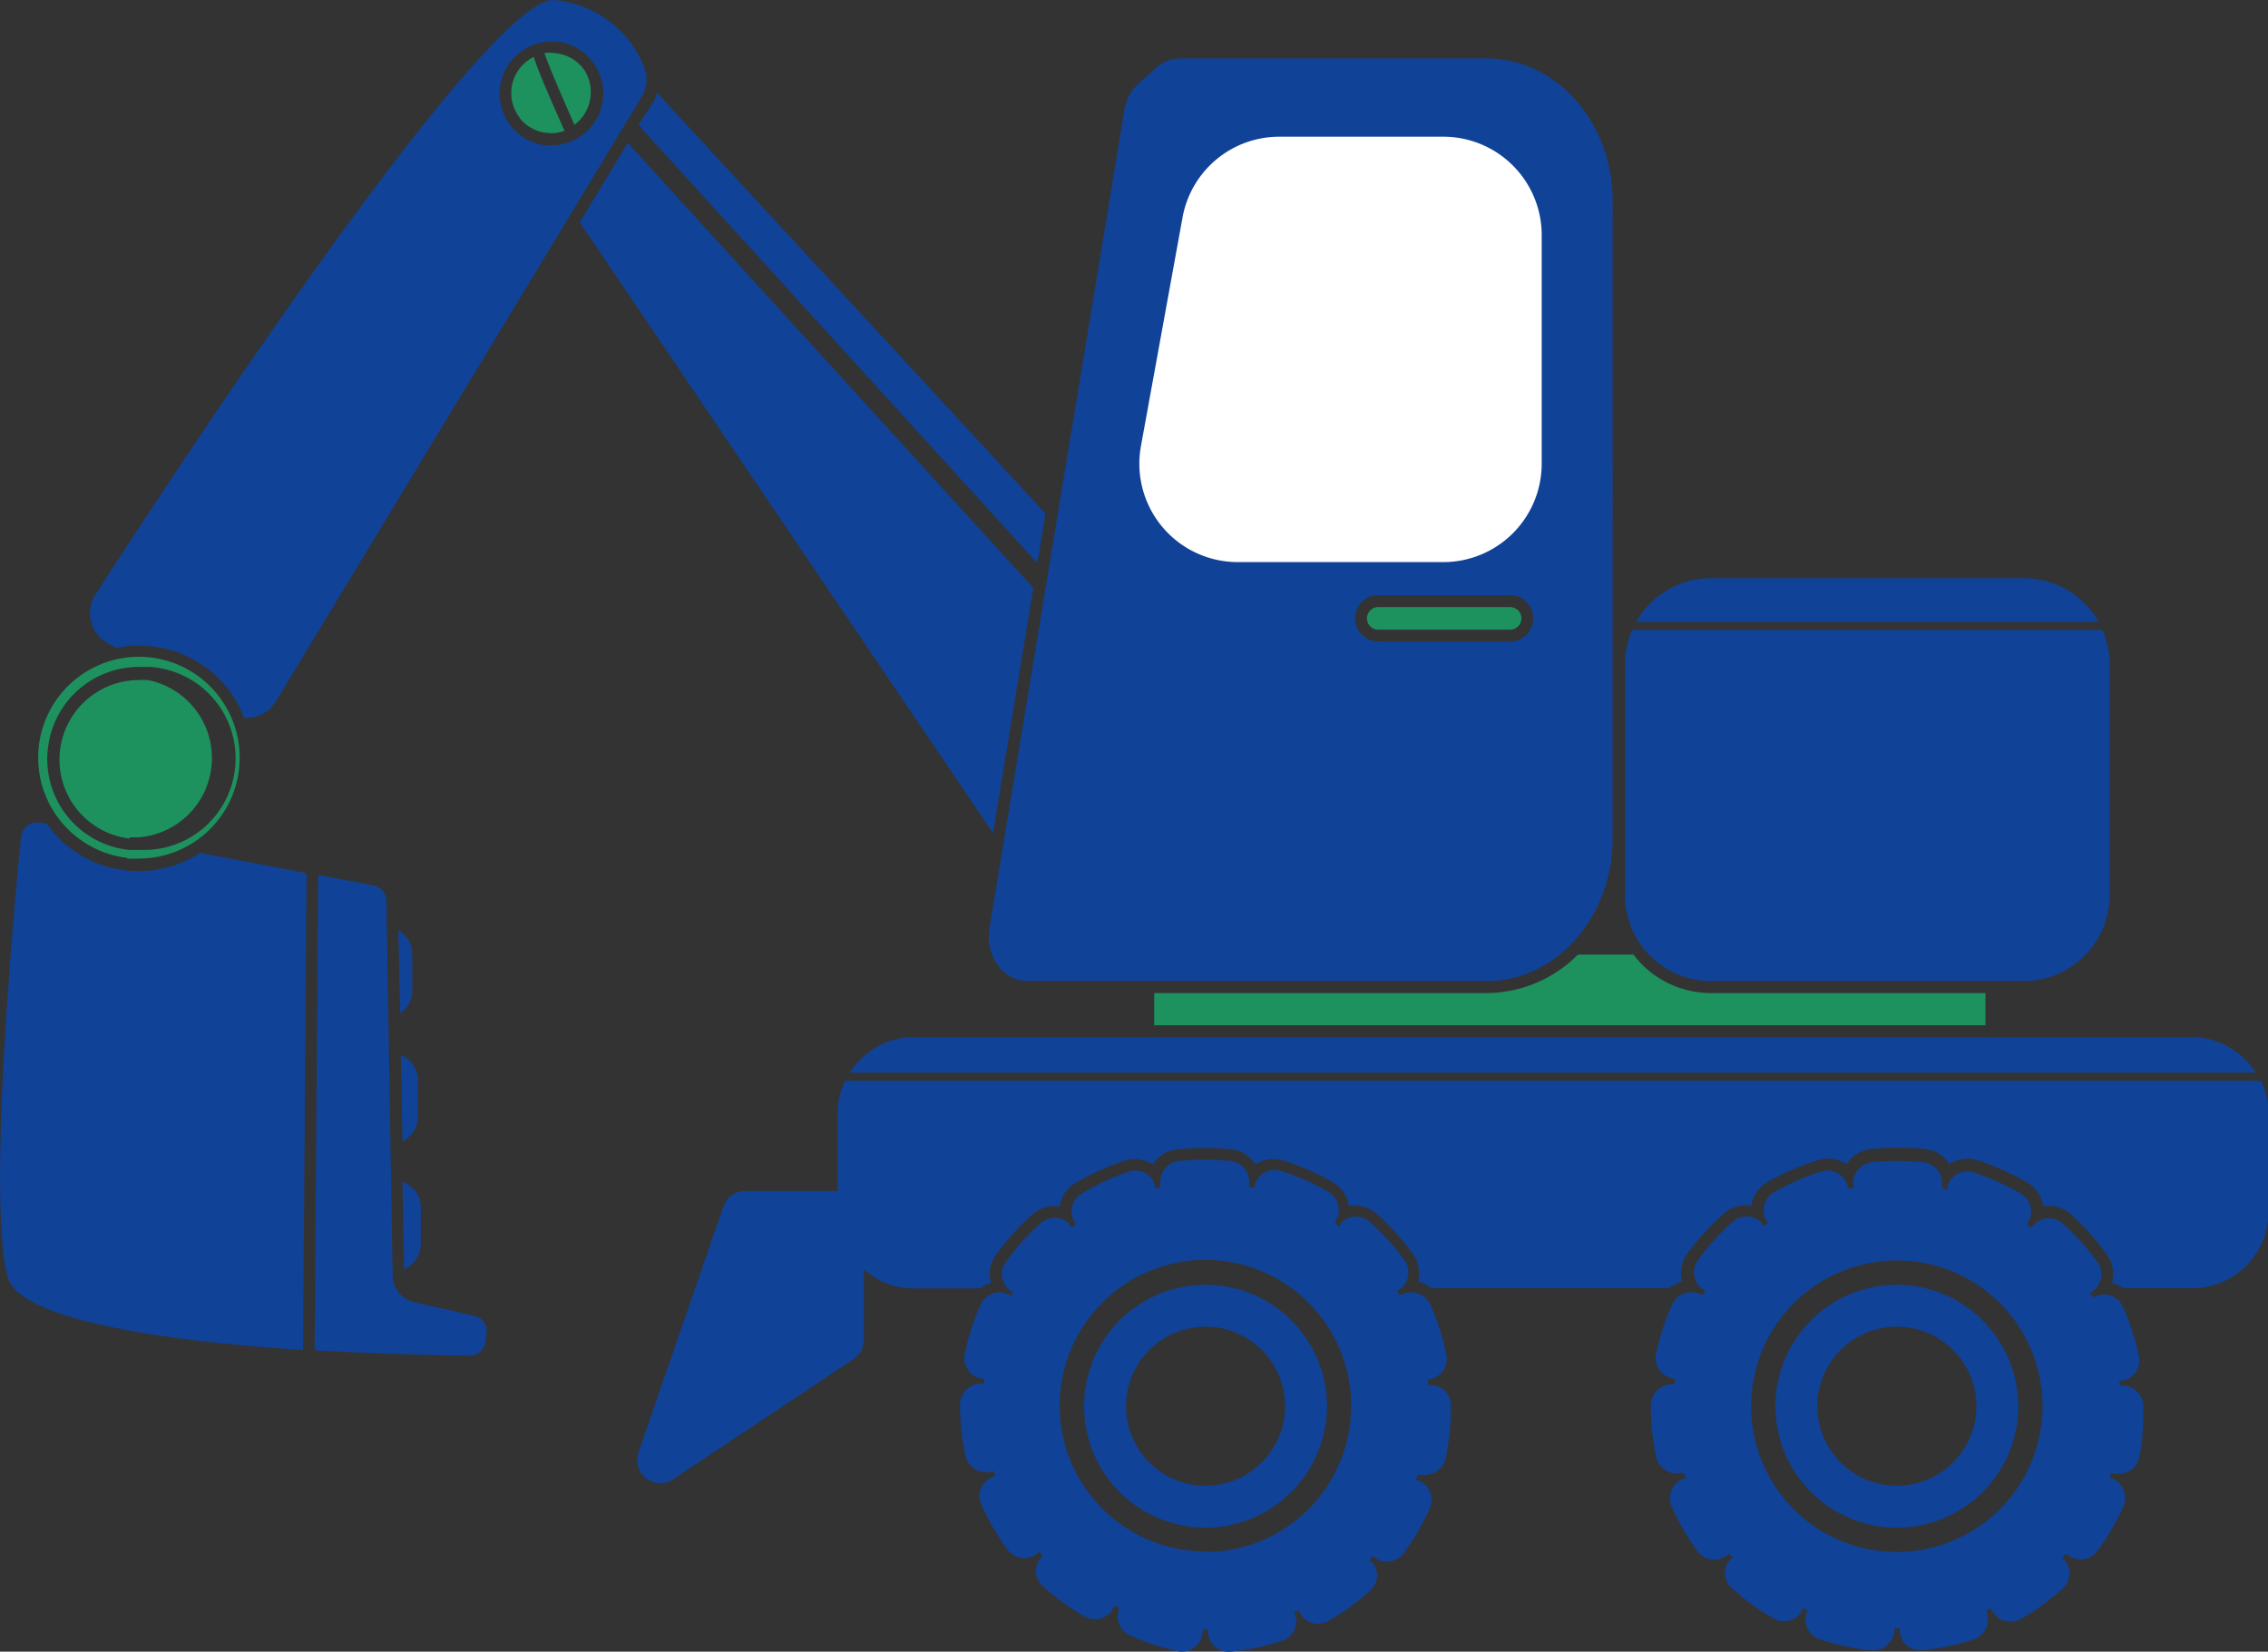
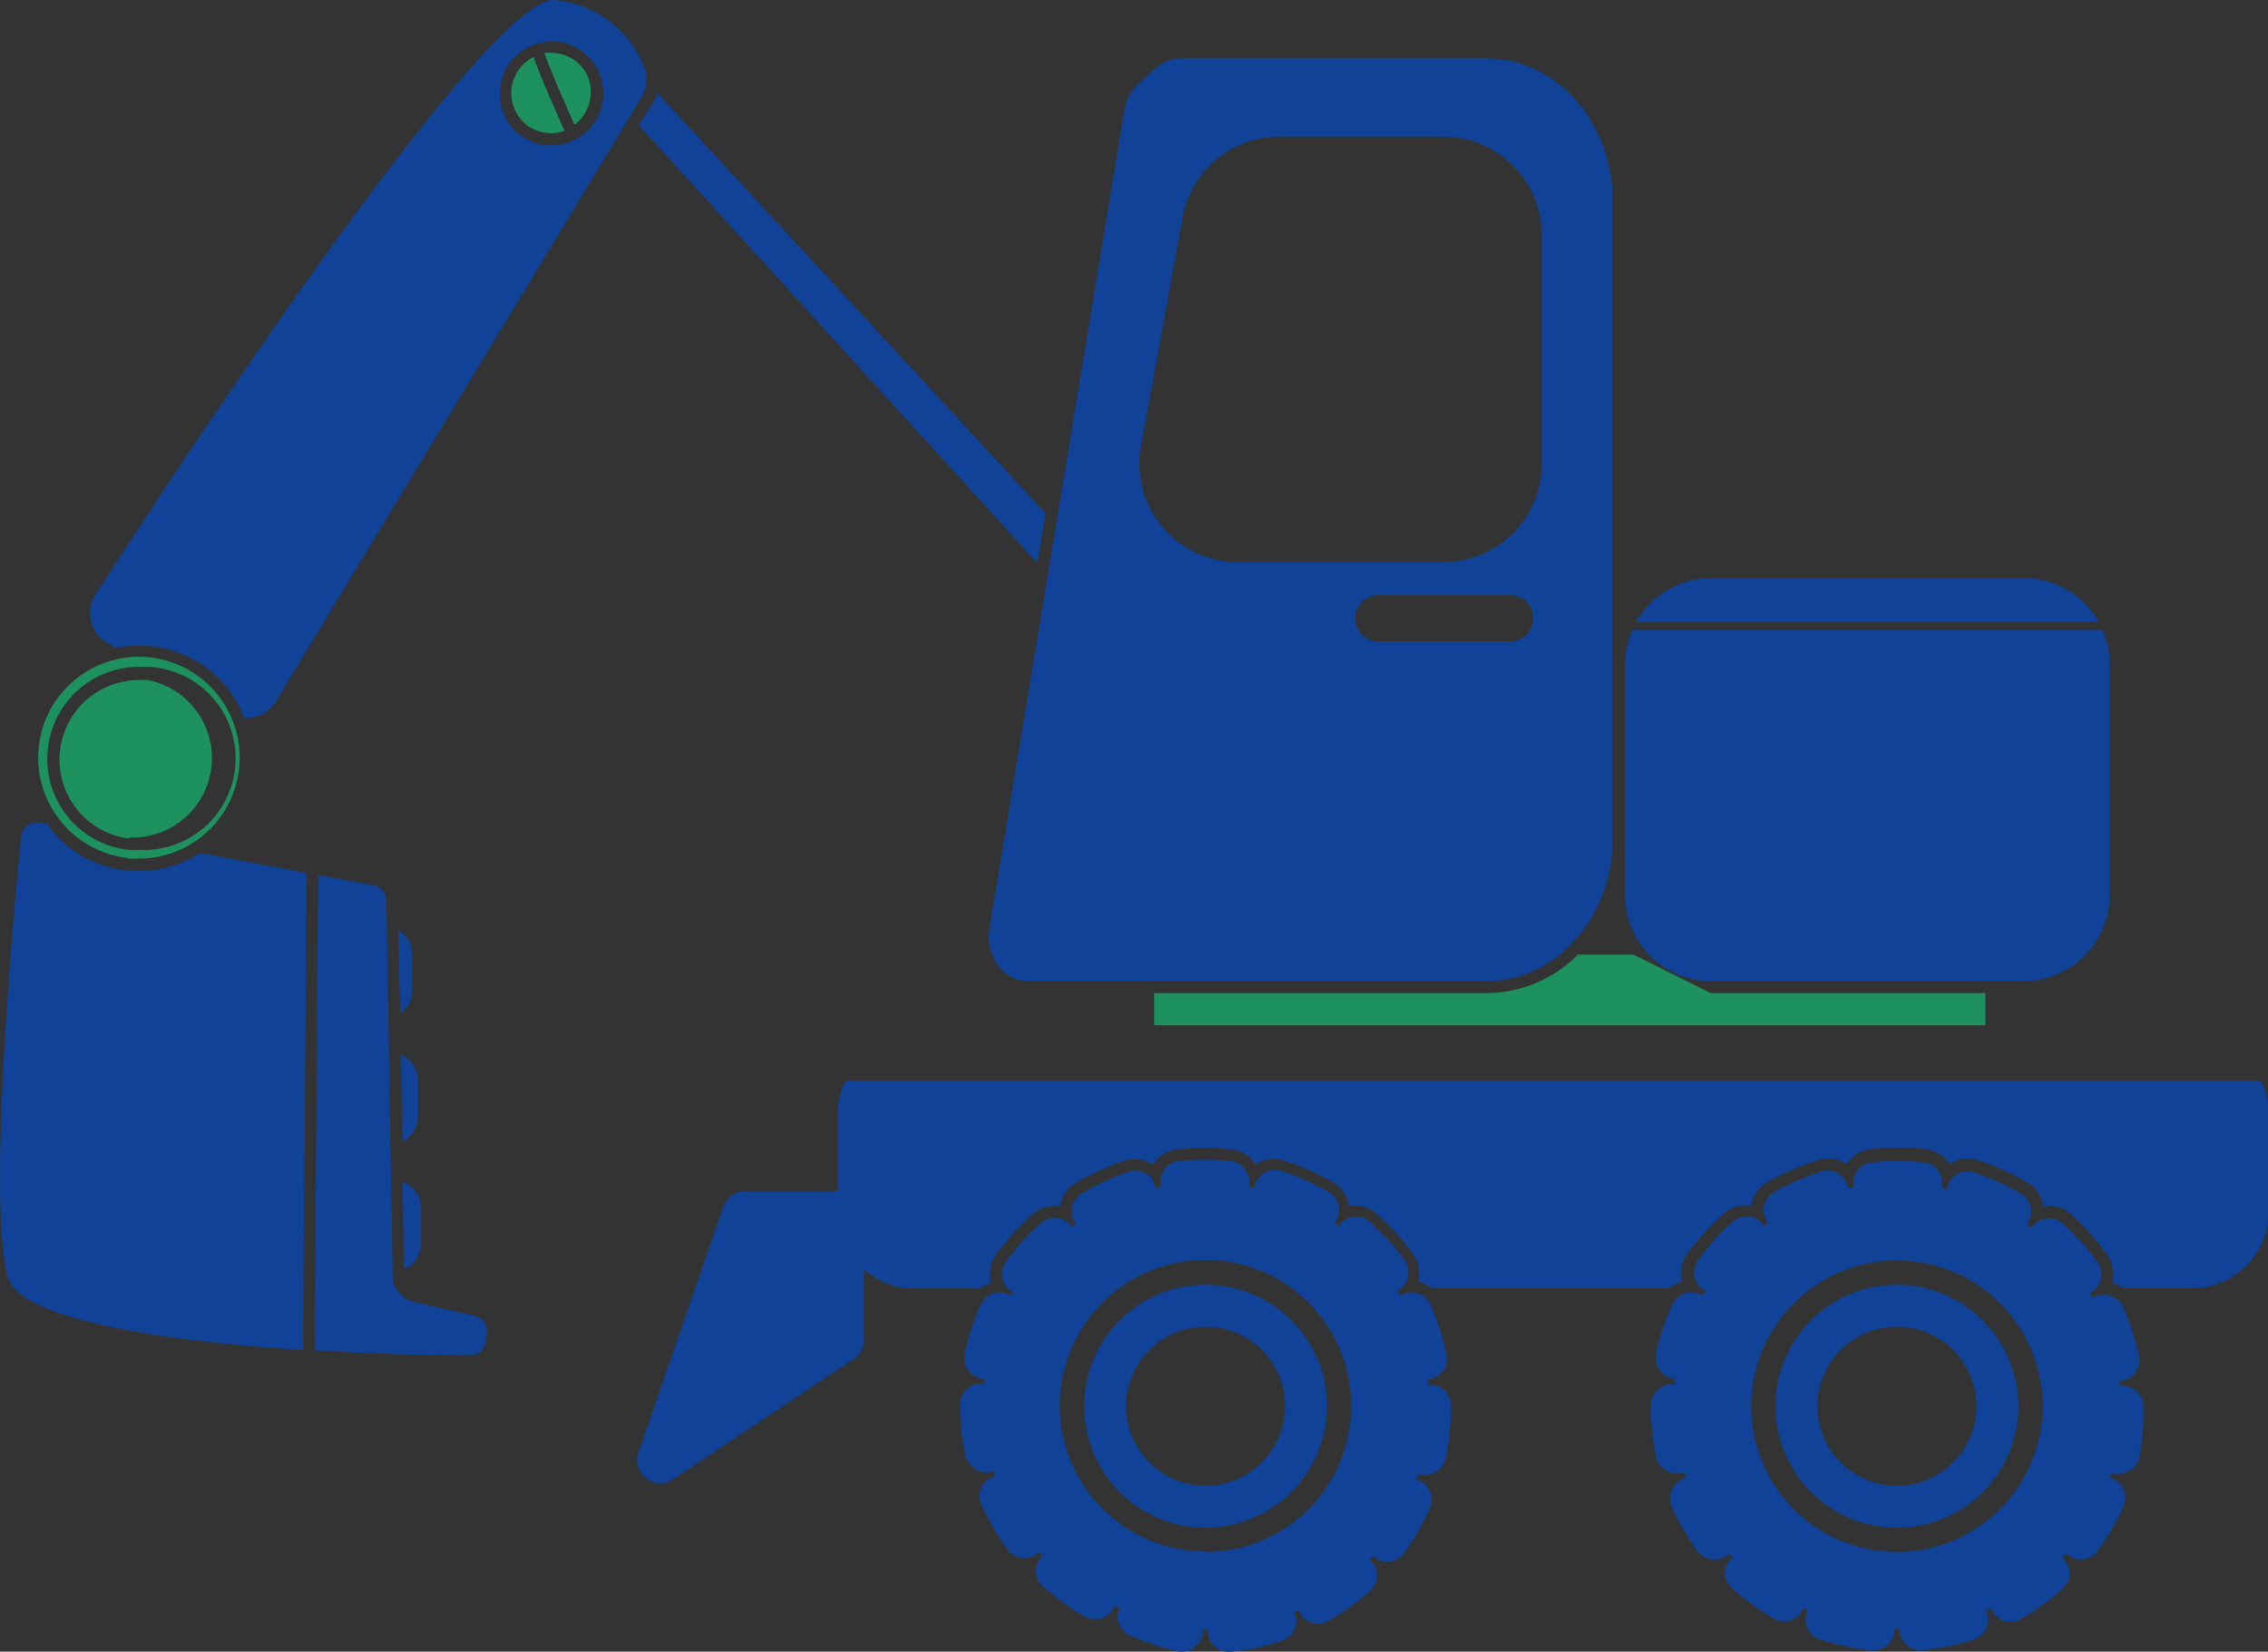
<svg xmlns="http://www.w3.org/2000/svg" width="163.41" height="119" viewBox="0 0 163.41 119">
  <rect x="0" y="0" width="163.41" height="119" fill="#333333" stroke="none" />
  <g id="レイヤー_2" data-name="レイヤー 2">
    <g id="レイヤー_1-2" data-name="レイヤー 1">
-       <rect x="82.03" y="7.81" width="30" height="35" style="fill:#fff" />
      <path d="M92.28,101.32a5.43,5.43,0,1,0-5.42,5.43A5.43,5.43,0,0,0,92.28,101.32Z" style="fill:none" />
-       <path d="M97.05,101.32a10.2,10.2,0,1,0-10.19,10.19A10.2,10.2,0,0,0,97.05,101.32Zm-10.19,9.06a9.06,9.06,0,1,1,9-9.06A9.07,9.07,0,0,1,86.86,110.38Z" style="fill:none" />
      <path d="M89.2,40.2H104a6.79,6.79,0,0,0,6.78-6.78V16.93A6.78,6.78,0,0,0,104,10.16H92.17a6.77,6.77,0,0,0-6.67,5.57l-3,16.49a6.78,6.78,0,0,0,6.66,8Z" style="fill:none" />
      <path d="M136.67,95.89a5.43,5.43,0,1,0,5.43,5.43A5.44,5.44,0,0,0,136.67,95.89Z" style="fill:none" />
      <path d="M114,68.48h3.48a7.16,7.16,0,0,1-1.23-3.59A11.13,11.13,0,0,1,114,68.48Z" style="fill:none" />
      <path d="M9.28,60.88a6.06,6.06,0,0,0,.73,0,6.28,6.28,0,0,0,.72-12.52,5.79,5.79,0,0,0-.72,0,6.28,6.28,0,0,0-.73,12.52ZM4,53.94a6,6,0,0,1,6-5.33c.24,0,.47,0,.7,0a6,6,0,0,1-.69,12,5.48,5.48,0,0,1-.7,0A6,6,0,0,1,4,53.94Z" style="fill:none" />
      <path d="M110.17,44.55a1.37,1.37,0,0,0-1.37-1.37H99.31a1.37,1.37,0,1,0,0,2.74h9.49A1.37,1.37,0,0,0,110.17,44.55Zm-1.37,1.12H99.31a1.12,1.12,0,1,1,0-2.24h9.49a1.12,1.12,0,1,1,0,2.24Z" style="fill:none" />
      <path d="M39.31,10.12a2.5,2.5,0,0,0,.4,0,3.45,3.45,0,0,0,.4-6.87l-.42,0a3.44,3.44,0,0,0-.38,6.86ZM39,3.58a3.19,3.19,0,0,1,3.18,1.14,3.16,3.16,0,0,1-.76,4.65l-.15.1-.08-.16c-1-2.2-2.07-4.76-2.3-5.53l-.05-.16Zm-.54.17.16-.06.05.16c.22.76,1,2.64,2.31,5.59l.07.14-.15.06a3.12,3.12,0,0,1-1.23.26l-.36,0a3.2,3.2,0,0,1-.85-6.13Z" style="fill:none" />
      <path d="M136.67,91.13a10.19,10.19,0,1,0,10.19,10.19A10.2,10.2,0,0,0,136.67,91.13Zm0,19.25a9.06,9.06,0,1,1,9.06-9.06A9.07,9.07,0,0,1,136.67,110.38Z" style="fill:none" />
      <path d="M46,9,74.74,40.58,75.33,37l-28-30.33a3,3,0,0,1-.32.79Z" style="fill:#104297" />
-       <polygon points="71.55 60.03 74.45 42.36 45.23 10.29 41.77 16.02 71.55 60.03" style="fill:#104297" />
-       <path d="M117.69,68.78h-4a9.32,9.32,0,0,1-6.53,2.77h-24v2.32h59.89V71.55h-19.8A7,7,0,0,1,117.69,68.78Z" style="fill:#1d925e" />
+       <path d="M117.69,68.78h-4a9.32,9.32,0,0,1-6.53,2.77h-24v2.32h59.89V71.55h-19.8Z" style="fill:#1d925e" />
      <path d="M82,6.05A3.32,3.32,0,0,0,81,8L71.29,66.89a3.59,3.59,0,0,0,.47,2.45A2.71,2.71,0,0,0,74,70.69h33.12c5,0,9.07-4.61,9.07-10.27V14.48c0-5.67-4.06-10.27-9.07-10.27H85a2.54,2.54,0,0,0-1.71.68ZM108.8,46.22H99.31a1.67,1.67,0,1,1,0-3.34h9.49a1.67,1.67,0,1,1,0,3.34ZM85.2,15.68a7.08,7.08,0,0,1,7-5.83H104a7.09,7.09,0,0,1,7.08,7.08V33.42A7.09,7.09,0,0,1,104,40.5H89.2a7.09,7.09,0,0,1-7-8.33Z" style="fill:#104297" />
      <path d="M123.27,70.69h22.55A6.2,6.2,0,0,0,152,64.5V47.85a6.17,6.17,0,0,0-.52-2.46H117.6a6.17,6.17,0,0,0-.52,2.46V64.5A6.2,6.2,0,0,0,123.27,70.69Z" style="fill:#104297" />
      <path d="M117.89,44.81h33.32a6.16,6.16,0,0,0-5.39-3.15H123.27A6.16,6.16,0,0,0,117.89,44.81Z" style="fill:#104297" />
-       <path d="M162.53,77.29a5.45,5.45,0,0,0-4.6-2.56H65.82a5.48,5.48,0,0,0-4.6,2.56Z" style="fill:#104297" />
      <path d="M103.11,99.78h-.22l0-.19s0,0,0-.07v-.14l.14,0H103a1.46,1.46,0,0,0,1-.65,1.53,1.53,0,0,0,.21-1.14A17.38,17.38,0,0,0,103.06,94a1.52,1.52,0,0,0-1.38-.89,1.43,1.43,0,0,0-.61.14l-.09,0-.12.07-.07-.12-.06-.09-.07-.13.12-.08.07,0a1.51,1.51,0,0,0,.34-2.11,18,18,0,0,0-2.49-2.75,1.51,1.51,0,0,0-1-.38,1.49,1.49,0,0,0-1.12.5l0,.08-.09.11-.32-.23.08-.12,0-.06a1.45,1.45,0,0,0,.16-1.16,1.49,1.49,0,0,0-.7-.91,17.16,17.16,0,0,0-3.4-1.5,1.51,1.51,0,0,0-1.9,1,.54.54,0,0,1,0,.08l0,.14L90,85.53v-.15a.13.13,0,0,1,0-.06,1.51,1.51,0,0,0-1.34-1.67,18.38,18.38,0,0,0-3.71,0,1.51,1.51,0,0,0-1.34,1.66.19.19,0,0,1,0,.08l0,.13-.38.11,0-.21a1.48,1.48,0,0,0-1.9-1A17.48,17.48,0,0,0,77.93,86,1.5,1.5,0,0,0,77.39,88l.06.08.07.12-.31.23-.1-.11,0-.07a1.49,1.49,0,0,0-2.13-.12,17.44,17.44,0,0,0-2.48,2.76A1.52,1.52,0,0,0,72.19,92a1.5,1.5,0,0,0,.61,1,.2.2,0,0,1,.09,0l.11.08-.1.15s0,0,0,0l-.08.13-.17-.1a1.49,1.49,0,0,0-2,.75,17.5,17.5,0,0,0-1.14,3.53,1.51,1.51,0,0,0,1.17,1.79h.08l.14,0,0,.36h-.2a1.51,1.51,0,0,0-1.53,1.51,18.12,18.12,0,0,0,.39,3.69,1.54,1.54,0,0,0,1.8,1.16l.21-.07.13.36-.22.09a1.48,1.48,0,0,0-.76,2,18.1,18.1,0,0,0,1.86,3.21,1.53,1.53,0,0,0,1.22.62,1.5,1.5,0,0,0,.89-.29s0-.06.07-.07l.11-.09.1.11.06.07.09.11-.1.1,0,0,0,0a1.55,1.55,0,0,0-.38,1.09,1.5,1.5,0,0,0,.5,1,17.81,17.81,0,0,0,3,2.18,1.53,1.53,0,0,0,.75.2,1.51,1.51,0,0,0,1.31-.76l0-.08.07-.14.14.08.07,0,.13.06,0,.14a.17.17,0,0,1,0,0,1.46,1.46,0,0,0,.08,1.18,1.49,1.49,0,0,0,.88.75A17.89,17.89,0,0,0,85,119h.16a1.5,1.5,0,0,0,1.49-1.35v-.23h.38v.2A1.5,1.5,0,0,0,88.73,119a17.14,17.14,0,0,0,3.63-.78,1.51,1.51,0,0,0,.88-.75,1.46,1.46,0,0,0,.08-1.14l-.09-.23.14,0,.06,0,.14-.07.08.12,0,.07a1.51,1.51,0,0,0,1.31.78,1.55,1.55,0,0,0,.76-.21,18.07,18.07,0,0,0,3-2.18,1.49,1.49,0,0,0,.49-1,1.45,1.45,0,0,0-.38-1.09l-.08,0-.1-.1.26-.3.11.09,0,0a1.51,1.51,0,0,0,2.13-.31,17.74,17.74,0,0,0,1.86-3.22,1.49,1.49,0,0,0-.77-2l-.08,0-.14-.06.13-.35.13,0,.06,0a1.48,1.48,0,0,0,.34,0,1.53,1.53,0,0,0,1.48-1.2,18.27,18.27,0,0,0,.38-3.69v-.06A1.48,1.48,0,0,0,103.11,99.78Zm-16.25,12a10.5,10.5,0,1,1,10.49-10.5A10.51,10.51,0,0,1,86.86,111.82Z" style="fill:#104297" />
      <path d="M95.61,101.32a8.75,8.75,0,1,0-8.75,8.75A8.77,8.77,0,0,0,95.61,101.32Zm-8.75,5.73a5.73,5.73,0,1,1,5.73-5.73A5.74,5.74,0,0,1,86.86,107.05Z" style="fill:#104297" />
      <path d="M154.43,101.36a1.5,1.5,0,0,0-1.5-1.51h-.22l0-.13v-.08l0-.15.14,0h.07a1.51,1.51,0,0,0,1.19-1.79,18.63,18.63,0,0,0-1.14-3.53,1.52,1.52,0,0,0-1.38-.9,1.43,1.43,0,0,0-.61.14l-.08,0-.13.07-.18-.31.11-.11.06,0a1.53,1.53,0,0,0,.63-1,1.56,1.56,0,0,0-.27-1.13,18,18,0,0,0-2.48-2.76,1.5,1.5,0,0,0-2.13.11.18.18,0,0,1-.05.08l-.09.11-.32-.23.08-.12,0-.06A1.51,1.51,0,0,0,145.6,86a18,18,0,0,0-3.39-1.52,1.49,1.49,0,0,0-1.9,1,.81.81,0,0,0,0,.09l0,.15-.39-.11,0-.14a.64.64,0,0,0,0-.07,1.5,1.5,0,0,0-1.33-1.66,19.15,19.15,0,0,0-3.71,0,1.51,1.51,0,0,0-1.35,1.65l0,.22-.14,0h-.06l-.16,0-.06-.2a1.51,1.51,0,0,0-1.44-1.08,1.55,1.55,0,0,0-.47.08,17.33,17.33,0,0,0-3.39,1.5,1.49,1.49,0,0,0-.56,2l.06.08.07.12-.32.23-.09-.11,0-.07a1.48,1.48,0,0,0-2.13-.13,17.49,17.49,0,0,0-2.49,2.75,1.51,1.51,0,0,0,.32,2.11l.08,0,.12.08-.19.35-.14-.08-.07,0a1.44,1.44,0,0,0-.62-.13,1.49,1.49,0,0,0-1.37.88,17.38,17.38,0,0,0-1.16,3.53,1.5,1.5,0,0,0,1.15,1.79h.2v.16a.17.17,0,0,1,0,.07l0,.2-.23,0a1.54,1.54,0,0,0-1.5,1.54,18.27,18.27,0,0,0,.38,3.69,1.54,1.54,0,0,0,1.79,1.17l.08,0,.14,0,.12.35-.13.06-.06,0a1.47,1.47,0,0,0-.82.84,1.44,1.44,0,0,0,0,1.15,17.17,17.17,0,0,0,1.86,3.22,1.49,1.49,0,0,0,1.22.62,1.47,1.47,0,0,0,.88-.29l.07-.06.11-.09.27.29-.11.11-.06,0a1.48,1.48,0,0,0-.4,1.09,1.5,1.5,0,0,0,.5,1,17.56,17.56,0,0,0,3,2.18,1.49,1.49,0,0,0,2.06-.55l0-.08.06-.12.32.13-.06.24a1.5,1.5,0,0,0,.09,1.14,1.46,1.46,0,0,0,.88.75,16.88,16.88,0,0,0,3.63.78H135a1.51,1.51,0,0,0,1.49-1.35v-.23h.38v.19a1.5,1.5,0,0,0,1.5,1.39h.16a17.37,17.37,0,0,0,3.63-.76,1.51,1.51,0,0,0,1-1.9s0-.06,0-.08l-.06-.14.14-.06.05,0,.14-.07.11.17a1.5,1.5,0,0,0,2.07.59,18,18,0,0,0,3-2.18,1.54,1.54,0,0,0,.5-1,1.51,1.51,0,0,0-.39-1.09l0,0-.14-.13.25-.29.12.09.05,0a1.5,1.5,0,0,0,2.12-.3,18.05,18.05,0,0,0,1.87-3.21,1.52,1.52,0,0,0-.76-2l-.09,0-.13-.06.12-.36.23.07a1.55,1.55,0,0,0,.31,0,1.52,1.52,0,0,0,1.47-1.19A17.59,17.59,0,0,0,154.43,101.36Zm-17.76,10.46a10.5,10.5,0,1,1,10.5-10.5A10.51,10.51,0,0,1,136.67,111.82Z" style="fill:#104297" />
      <path d="M136.67,92.57a8.75,8.75,0,1,0,8.75,8.75A8.77,8.77,0,0,0,136.67,92.57Zm0,14.48a5.73,5.73,0,1,1,5.73-5.73A5.74,5.74,0,0,1,136.67,107.05Z" style="fill:#104297" />
-       <path d="M109.62,44.55a.82.82,0,0,0-.82-.81H99.31a.82.82,0,0,0-.82.81.82.82,0,0,0,.82.82h9.49A.82.82,0,0,0,109.62,44.55Z" style="fill:#1d925e" />
      <path d="M6.56,44.77a2.44,2.44,0,0,0,1.17,1.56l.62.36a7.81,7.81,0,0,1,2.59-.12,8.06,8.06,0,0,1,5.43,3,8.3,8.3,0,0,1,1.22,2.15h0l.18,0a2.44,2.44,0,0,0,2.11-1.19L46.22,7a2.44,2.44,0,0,0,.12-2.33A7.64,7.64,0,0,0,39.86,0c-3.93,0-19.61,22.14-33,42.86A2.43,2.43,0,0,0,6.56,44.77ZM39.69,3a3.4,3.4,0,0,1,.45,0,3.7,3.7,0,0,1,2.51,1.4,3.74,3.74,0,0,1-2.94,6.07l-.43,0A3.75,3.75,0,0,1,39.69,3Z" style="fill:#104297" />
      <path d="M40,3.83a2.57,2.57,0,0,0-.78,0c.28.79,1.13,2.83,2.17,5.16a2.89,2.89,0,0,0,1.15-2A2.84,2.84,0,0,0,42,4.91,2.89,2.89,0,0,0,40,3.83Z" style="fill:#1d925e" />
      <path d="M37.44,8.5a2.82,2.82,0,0,0,1.94,1.07,2.59,2.59,0,0,0,1.29-.15C39.46,6.69,38.73,5,38.46,4.1a2.9,2.9,0,0,0-1,4.4Z" style="fill:#1d925e" />
      <path d="M29.7,68.69a1.94,1.94,0,0,0-1-1.66L28.83,73a1.89,1.89,0,0,0,.87-1.59Z" style="fill:#104297" />
      <path d="M28.88,76,29,82.24a2,2,0,0,0,1.11-1.75V77.81A2,2,0,0,0,28.88,76Z" style="fill:#104297" />
      <path d="M30.32,89.66V87A1.94,1.94,0,0,0,29,85.15l.11,6.3A2,2,0,0,0,30.32,89.66Z" style="fill:#104297" />
      <path d="M34.23,94.82l-4.38-1a2,2,0,0,1-1.56-1.92l-.45-27a1.16,1.16,0,0,0-.92-1.11l-4-.75-.25,34.25c3.52.21,7.28.34,11.18.38h0a1.14,1.14,0,0,0,1.13-1l.09-.64A1.13,1.13,0,0,0,34.23,94.82Z" style="fill:#104297" />
      <path d="M14.42,61.45a8.15,8.15,0,0,1-5.35,1.26,8,8,0,0,1-5.43-3l-.2-.27,0-.07-.57-.11-.22,0a1.13,1.13,0,0,0-1.13,1C.89,66.45-.91,87.07.58,92.08c.74,2.51,8.29,4.35,21.25,5.19l.26-34.36Z" style="fill:#104297" />
      <path d="M9.17,61.86a8.21,8.21,0,0,0,.84,0,7.26,7.26,0,0,0,7.21-6.43,7.27,7.27,0,0,0-6.38-8.06,8.21,8.21,0,0,0-.84-.05,7.27,7.27,0,0,0-.83,14.49Zm-5.71-8A6.6,6.6,0,0,1,10,48.05c.25,0,.5,0,.75,0A6.59,6.59,0,0,1,10,61.23a6.47,6.47,0,0,1-.76,0,6.58,6.58,0,0,1-5.79-7.3Z" style="fill:#1d925e" />
      <path d="M9.34,60.33c.23,0,.45,0,.67,0A5.73,5.73,0,0,0,10.66,49a4.78,4.78,0,0,0-.66,0,5.73,5.73,0,0,0-.66,11.42Z" style="fill:#1d925e" />
      <path d="M60.9,77.87a5.25,5.25,0,0,0-.55,2.34v5.6H53.69a1.67,1.67,0,0,0-1.57,1.12L46,104.65a1.61,1.61,0,0,0,.21,1.5,1.72,1.72,0,0,0,1.37.72,1.67,1.67,0,0,0,.92-.29l13-8.66a1.65,1.65,0,0,0,.74-1.38V91.48l.25.19a5.39,5.39,0,0,0,3.32,1.16H70.6a2.27,2.27,0,0,1,.8-.38l-.06-.27a2.37,2.37,0,0,1,.42-1.77,19.26,19.26,0,0,1,2.6-2.9,2.37,2.37,0,0,1,2-.57,2.32,2.32,0,0,1,1.15-1.72,18.84,18.84,0,0,1,3.55-1.6,2.43,2.43,0,0,1,2,.28c.05-.08.11-.15.16-.22a2.36,2.36,0,0,1,1.59-.87,19.43,19.43,0,0,1,3.89,0,2.39,2.39,0,0,1,1.6.86l.16.23a2.35,2.35,0,0,1,2-.29,18.61,18.61,0,0,1,3.57,1.57,2.39,2.39,0,0,1,1.16,1.71,2.41,2.41,0,0,1,2,.57,18.81,18.81,0,0,1,2.61,2.88,2.39,2.39,0,0,1,.37,2,2.34,2.34,0,0,1,.93.47h17.17a2.51,2.51,0,0,1,.93-.48,2.34,2.34,0,0,1,.36-2,19.31,19.31,0,0,1,2.62-2.88,2.38,2.38,0,0,1,2-.57,2.36,2.36,0,0,1,1.16-1.71A18.8,18.8,0,0,1,131,83.59a2.38,2.38,0,0,1,2.05.29,2.41,2.41,0,0,1,1.76-1.09,18.72,18.72,0,0,1,3.89,0,2.32,2.32,0,0,1,1.75,1.09,2.46,2.46,0,0,1,2.06-.28,19.19,19.19,0,0,1,3.55,1.6,2.35,2.35,0,0,1,1.15,1.71,2.4,2.4,0,0,1,2,.58,18.67,18.67,0,0,1,2.59,2.9,2.35,2.35,0,0,1,.42,1.76,1.27,1.27,0,0,1-.06.28,2.31,2.31,0,0,1,.81.38h5a5.49,5.49,0,0,0,5.48-5.48V80.21a5.42,5.42,0,0,0-.55-2.34Z" style="fill:#104297" />
    </g>
  </g>
</svg>